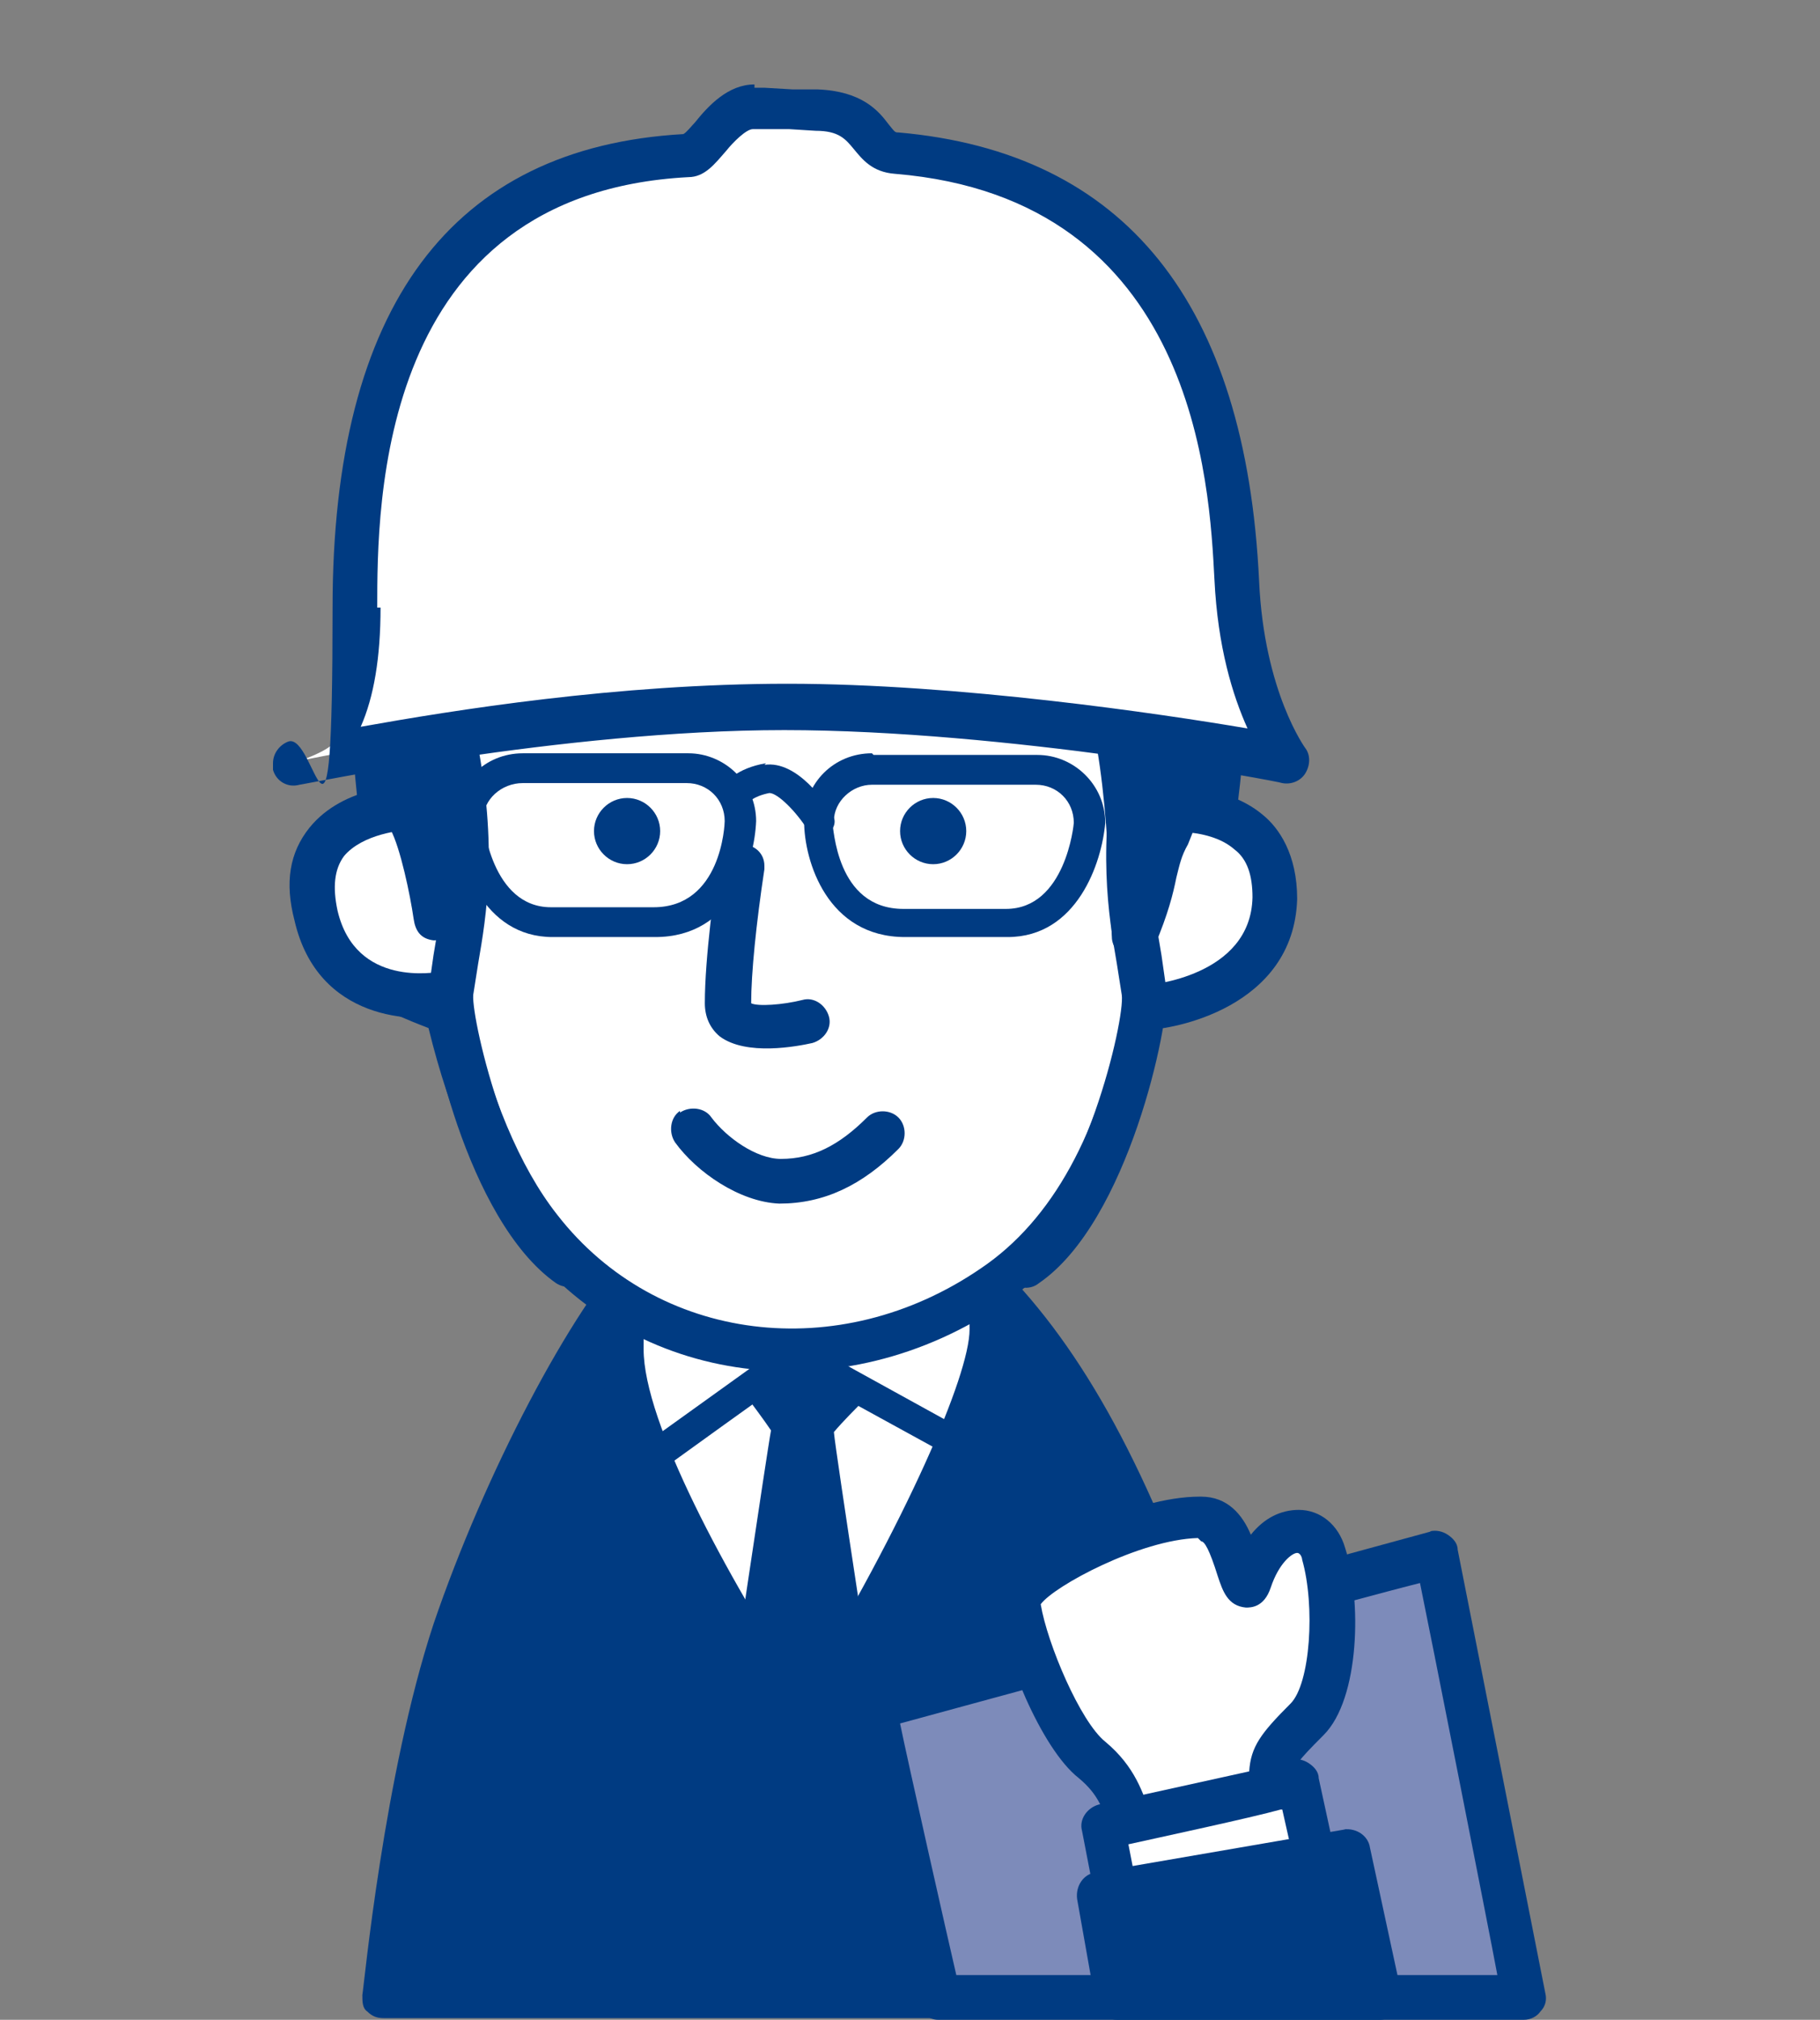
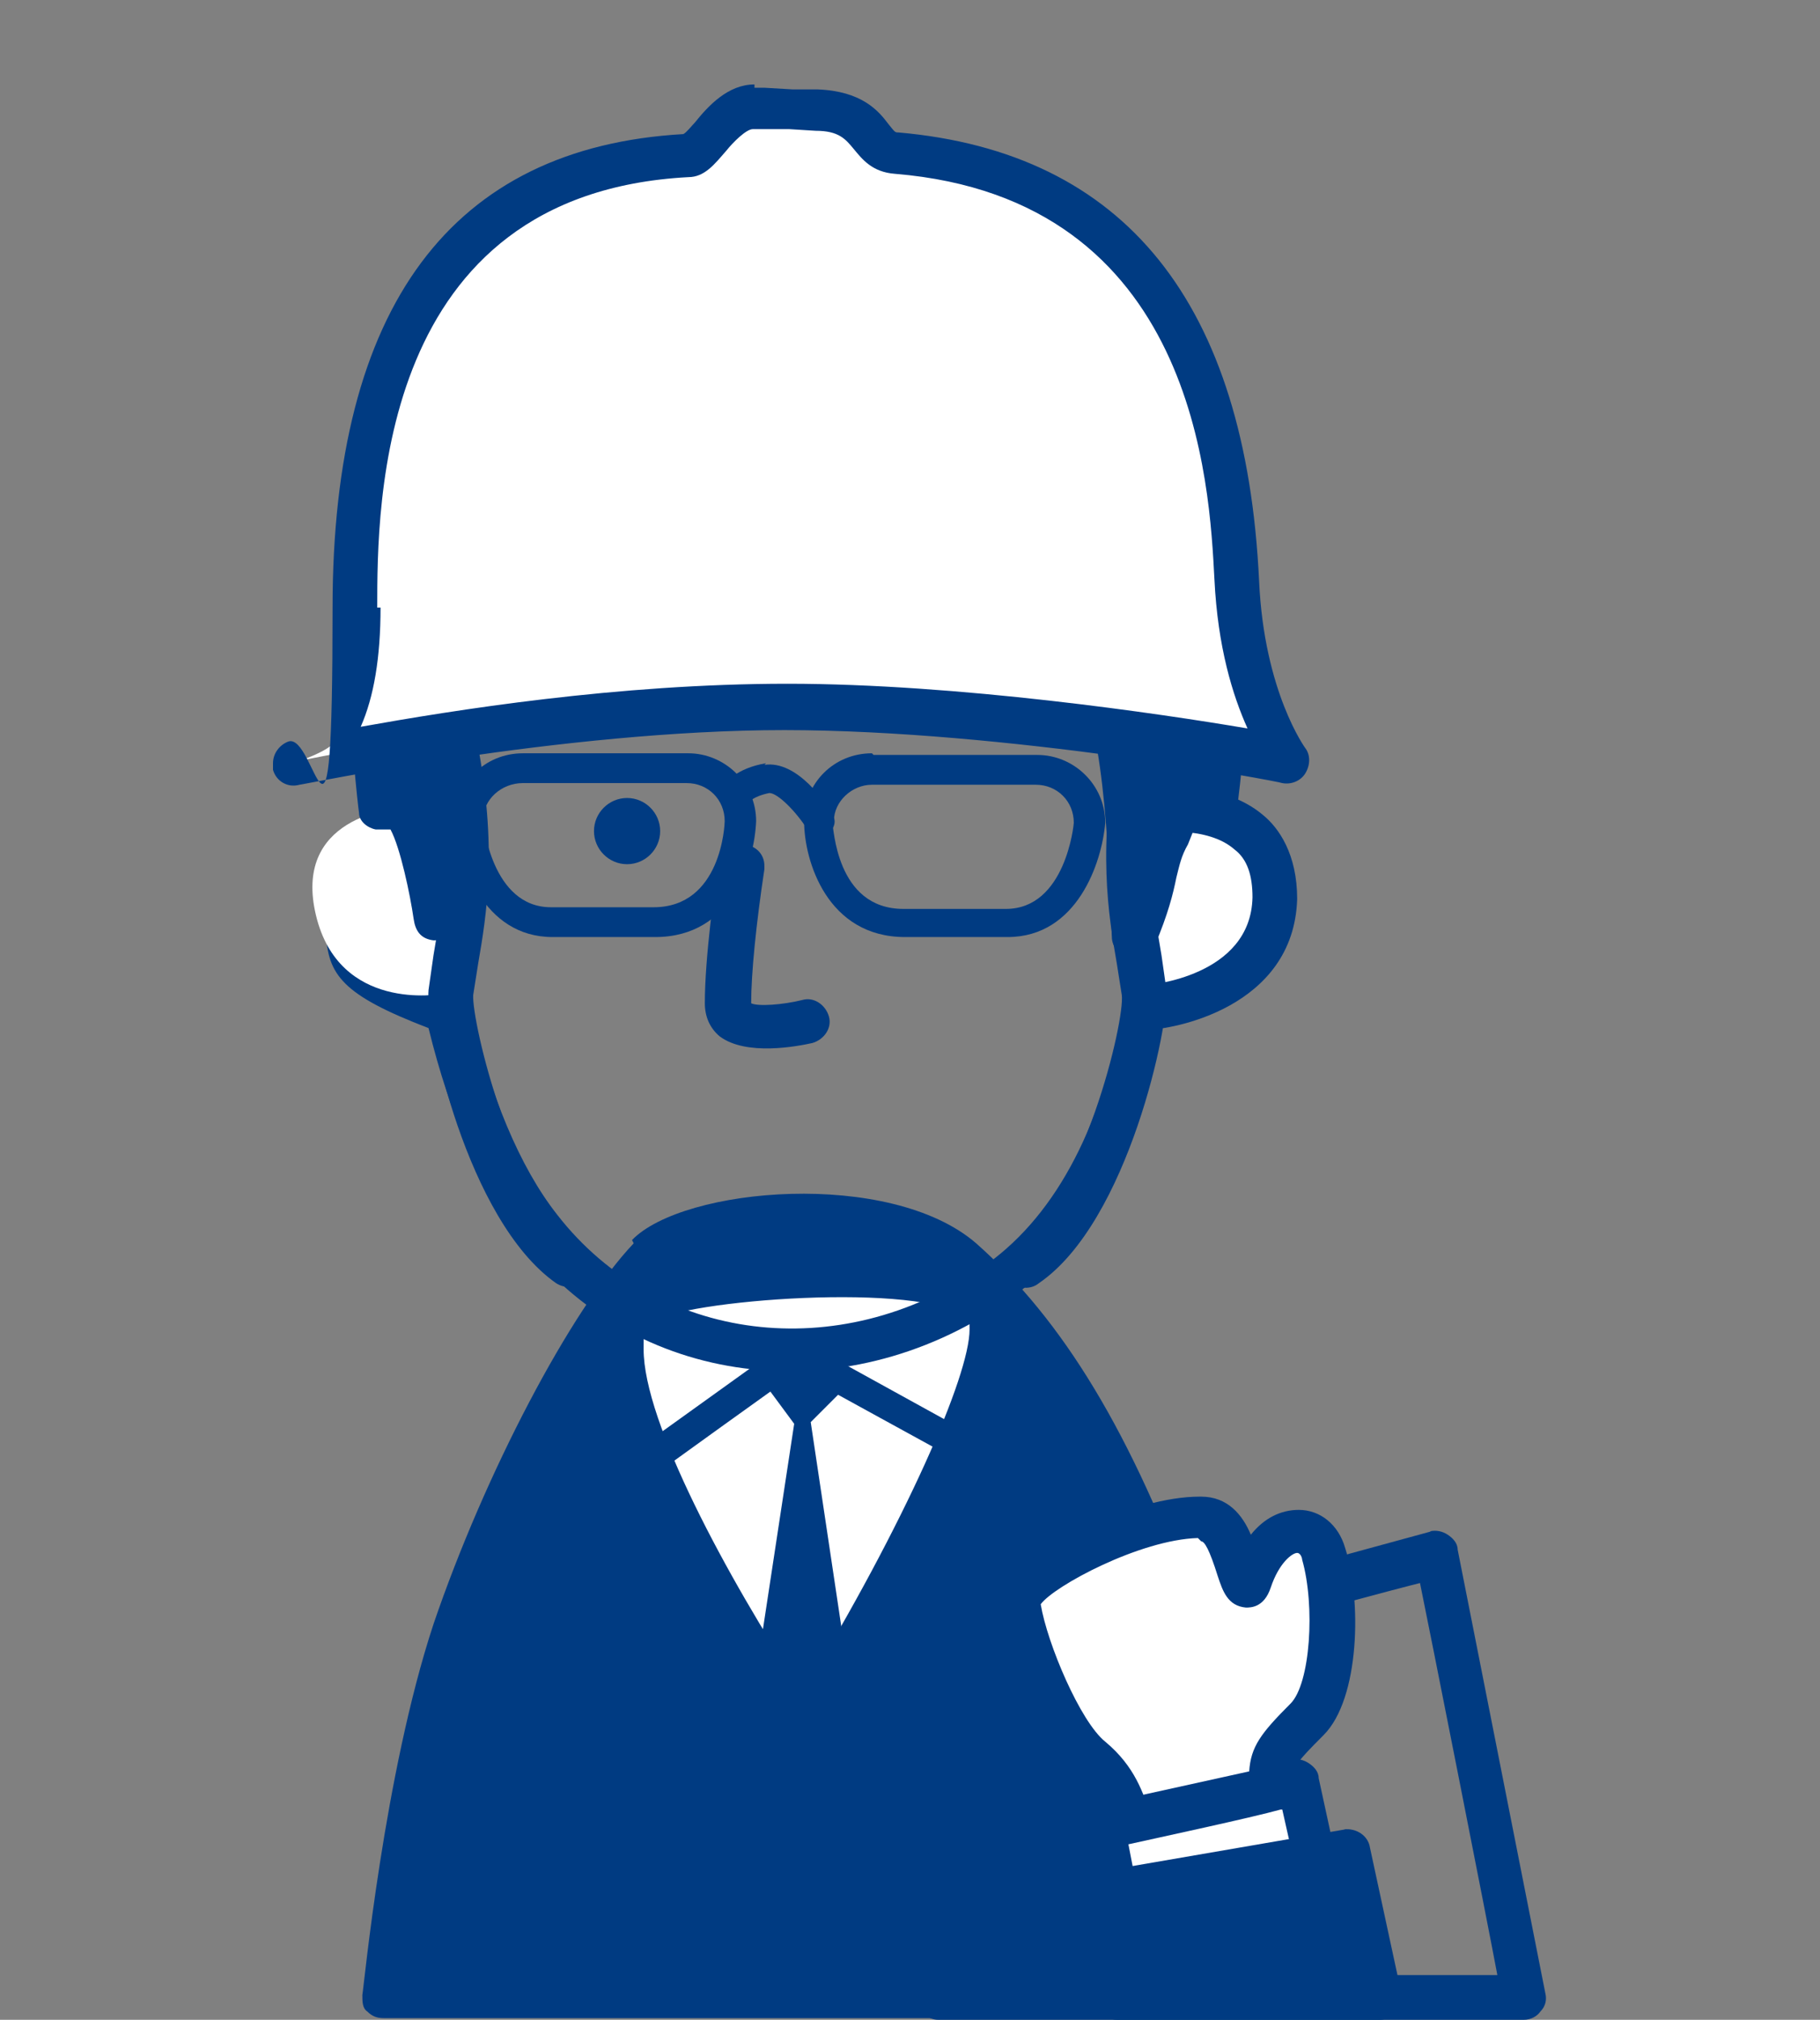
<svg xmlns="http://www.w3.org/2000/svg" id="_イラスト" data-name="イラスト" version="1.1" viewBox="0 0 110 122">
  <rect x="0" y="0" width="110" height="122" fill="#808080" stroke="none" />
  <defs>
    <style>
      .cls-1 {
        fill: #fff;
      }

      .cls-1, .cls-2, .cls-3, .cls-4, .cls-5 {
        stroke-width: 0px;
      }

      .cls-1, .cls-4, .cls-5 {
        isolation: isolate;
      }

      .cls-2, .cls-4 {
        fill: #003b82;
      }

      .cls-3 {
        fill: none;
      }

      .cls-6 {
        clip-path: url(#clippath);
      }

      .cls-5 {
        fill: #7d8bba;
      }
    </style>
    <clipPath id="clippath">
      <rect class="cls-3" width="110" height="122" />
    </clipPath>
  </defs>
  <g class="cls-6">
    <g>
      <g>
        <g>
          <path class="cls-4" d="M27.5,98.5c-3,9.1-4.2,22.1-4.2,22.1h53.6s-2.3-13.4-5.7-22.7c-3.4-9.4-7.3-16.7-13-21.7-4.7-4.1-16.5-2.9-19-.3-3.7,3.8-8.7,13.5-11.7,22.5Z" />
          <path class="cls-2" d="M38.3,75.1c-3.8,4-9,13.9-12.1,23-3,9.1-4.2,21.9-4.3,22.4,0,.4,0,.8.3,1,.3.3.6.4,1,.4h53.6c.4,0,.8-.2,1-.5.3-.3.4-.7.3-1.1,0-.6-2.3-13.6-5.8-23-3.9-10.8-8.1-17.6-13.3-22.2-5.2-4.5-17.7-3.4-20.8-.2ZM28.8,98.9c2.9-8.6,7.9-18.3,11.4-22,2-2.1,13-3.2,17.1.3,4.9,4.3,8.8,10.8,12.6,21.1,2.7,7.3,4.6,17.1,5.3,20.9H24.8c.4-3.6,1.6-13.3,4-20.4Z" />
        </g>
        <g>
          <path class="cls-1" d="M48.6,104.7s14.5-22.9,10.7-26.2c-3.1-2.7-19.7-1.4-21,.5-3.7,5.4,10.3,25.7,10.3,25.7Z" />
          <path class="cls-2" d="M43.9,76.1c-5.7.7-6.5,1.8-6.8,2.2-4,5.8,7.9,23.7,10.3,27.2.3.4.7.6,1.1.6.5,0,.9-.2,1.1-.6,5.6-8.9,14.5-24.4,10.5-27.9-2.9-2.5-12.7-1.9-16.3-1.5ZM58.4,79.5c.2.1.2.4.2.8,0,2.8-3.9,11.7-10.1,21.9-4.6-7-9.6-16.3-9.6-20.7s.1-1.2.4-1.6c1.8-1.4,16.6-2.5,19.1-.3Z" />
        </g>
        <g>
-           <path class="cls-1" d="M69.5,37.8c.4,3.4.6,7,.6,10.5,0,2.6,3.7,4.5,3.5,6.9-.2,1.9-1.8,4.2-4.5,6-1.3,7-4.1,13-9.2,16.5-8.8,6-20.8,5-27.4-3.5-2.6-3.3-4.4-8-5.5-13-6.8-2.6-5.7-3.4-6-5.8-.2-2.5,4.5-6.1,4.5-8.5.1-5.1.9-10,2.3-13.8,3.9-10.5,9.4-12.7,22-12.7,13.7,0,18.3,4.5,19.6,17.4Z" />
          <path class="cls-2" d="M49.9,19c-12.3,0-19,2-23.2,13.5-1.4,3.9-2.3,8.8-2.4,14.3,0,.7-1.1,2.1-2,3.3-1.3,1.7-2.6,3.4-2.6,5.1s0,.2,0,.3v.8c.1,2.6,1,3.8,6.2,5.8,1.3,5.3,3.2,9.7,5.6,12.8,6.8,8.9,19.4,10.5,29.2,3.8,4.8-3.3,8-8.9,9.6-16.8,2.7-2,4.5-4.4,4.7-6.7,0-.1,0-.2,0-.3,0-1.6-1.1-3-2-4.1-.7-.9-1.5-1.8-1.5-2.6,0-3.3-.2-6.9-.6-10.6h0c-1.4-13.9-6.7-18.6-21-18.6ZM33.7,73.4c-2.3-2.9-4.1-7.3-5.3-12.5-.1-.4-.4-.8-.8-1-5-1.9-5-2.5-5-3.6v-1c-.1-.7,1.1-2.3,2-3.5,1.3-1.7,2.5-3.3,2.5-4.9.1-5.1.9-9.8,2.2-13.4,3.7-10,8.6-11.8,20.7-11.8,12.7,0,17,3.8,18.3,16.2h0c.4,3.7.6,7.2.6,10.4,0,1.7,1.1,3.1,2.1,4.3.8.9,1.5,1.8,1.4,2.5-.1,1.2-1.2,3.2-3.9,5-.3.2-.5.5-.6.9-1.4,7.4-4.3,12.7-8.6,15.6-8.6,5.9-19.6,4.5-25.6-3.2Z" />
        </g>
        <path class="cls-2" d="M43.4,52c-.2,1.7-.8,5.8-.8,8.6,0,.8.3,1.5.9,2,1.6,1.2,4.7.6,5.6.4.7-.2,1.2-.9,1-1.6-.2-.7-.9-1.2-1.6-1-1.2.3-2.7.4-3.1.2,0-1.8.3-4.8.8-8.1,0,0,0-.1,0-.2,0-.7-.5-1.2-1.2-1.3-.7-.1-1.4.4-1.5,1.1Z" />
-         <path class="cls-2" d="M41.1,67.1c-.6.4-.7,1.3-.3,1.9,1.3,1.8,3.9,3.6,6.3,3.7,2.7,0,5-1.1,7.2-3.3.5-.5.5-1.4,0-1.9-.5-.5-1.4-.5-1.9,0-1.7,1.7-3.3,2.5-5.2,2.5-1.5,0-3.3-1.3-4.2-2.5-.4-.6-1.3-.7-1.9-.3Z" />
+         <path class="cls-2" d="M41.1,67.1Z" />
        <g>
          <path class="cls-1" d="M68.7,49.2c1.9-.4,8.5-.8,8.3,5.1-.2,6-7.4,6.6-7.7,6.6" />
          <path class="cls-2" d="M68.4,47.8c-.7.2-1.2.9-1,1.6.2.7.9,1.2,1.6,1,.9-.2,4-.5,5.6.9.8.6,1.1,1.6,1.1,2.9-.1,4.8-6.3,5.3-6.4,5.3-.7,0-1.3.6-1.3,1.4,0,.7.6,1.3,1.3,1.3,1.5,0,8.9-1.3,9.1-7.9,0-2.7-1.1-4.3-2.1-5.1-2.4-2-6.2-1.8-7.9-1.4Z" />
        </g>
        <g>
          <path class="cls-1" d="M25.3,48.7c-1.9,0-7.6.8-6.2,6.6,1.4,5.8,7.4,4.8,7.8,4.7" />
-           <path class="cls-2" d="M18.7,50c-1.2,1.5-1.5,3.3-.9,5.6,1.4,6.1,7.3,6.2,9.4,5.7.7-.2,1.2-.9,1-1.6-.2-.7-.9-1.2-1.6-1-.2,0-5.1,1-6.2-3.7-.3-1.4-.2-2.5.4-3.3,1.1-1.3,3.4-1.6,4.4-1.6.7,0,1.4-.6,1.4-1.3,0-.7-.6-1.4-1.3-1.4-.7,0-4.5,0-6.6,2.6Z" />
        </g>
        <path class="cls-2" d="M39.9,50.2c0,1.1-.9,2-2,2-1.1,0-2-.9-2-2,0-1.1.9-2,2-2,1.1,0,2,.9,2,2Z" />
-         <path class="cls-2" d="M58.4,50.2c0,1.1-.9,2-2,2-1.1,0-2-.9-2-2,0-1.1.9-2,2-2,1.1,0,2,.9,2,2Z" />
        <g>
          <path class="cls-4" d="M37.5,14.1c-4.5,5.8-3.2,2-4.8,2.1-8,.6-7.9,7.1-8.9,10.2,24.3-1.6,38.2,10.6,41.1,10.7,2.9,5.3,3.2,11.1,3.5,19.5,1.4-3.4,1.1-4.4,2-6.2.9-1.8.7-2.9,2.9-1.3C78.5,14.3,45.9,3.2,37.5,14.1Z" />
          <path class="cls-2" d="M36.4,13.2h0c-1,1.3-1.6,2-2,2.4-.3-.4-.9-.8-1.8-.8-7.8.6-9,6.2-9.7,9.6l-.4,1.6c0,.4,0,.9.3,1.2.3.3.7.5,1.1.5,18.1-1.2,30.5,5.5,36.5,8.7,1.7.9,2.8,1.5,3.7,1.8,2.5,4.9,2.8,10.6,3.1,18.4,0,.6.5,1.2,1.1,1.3.6.1,1.2-.2,1.5-.8.8-1.9,1.1-3.1,1.3-4.1.2-.8.3-1.3.7-2,0,0,.4-1,.4-1,0,0,0,0,0-.1.1,0,.2.2.4.3.4.3.9.4,1.3.2.4-.2.8-.6.8-1.1,3.1-21.4-7.4-34-18.2-38.6-8-3.4-16.3-2.4-20.1,2.5ZM55.5,13.2c8.7,3.7,17.1,13.1,17.1,28.7s-.1,3.4-.3,5.2c-.3,0-.6-.1-.9,0-1,.3-1.4,1.2-1.7,2,0,0-.1.2-.2.5-.4-5-1.2-9.1-3.3-13-.2-.4-.7-.7-1.1-.7-.4,0-2-.9-3.4-1.6-6-3.2-18.2-9.8-36.1-9.1h0c.7-3.2,1.5-6.9,6.9-7.4.2.3.7,1,1.6,1.1,1.1,0,2.2-.8,4.5-3.7,3.1-3.9,10-4.6,17-1.6Z" />
        </g>
        <g>
          <path class="cls-4" d="M23.1,48.8c2.4-2.8,3.7,9.8,3.2,5.6-.5-3.7,3.5-24,6.7-32.4.6-1.6-5.8-10.1-9.7,4.6-1.7,6.4-.5,20.2-.1,22.2Z" />
          <path class="cls-2" d="M28.2,16.9c-2.6.6-4.7,3.8-6.3,9.4-1.9,7-.4,21.4-.2,22.8,0,.5.5.9,1,1,.3,0,.6,0,.9,0,.6,1.1,1.2,4,1.4,5.4,0,0,0,0,0,0,.1.7.4,1.2,1.2,1.3.6,0,1.2-.3,1.4-1,0,0,0-.1,0-.3s0-.3,0-.4c0,0,0,0,0,0v-.8c-.5-3.2,3.2-23.1,6.5-31.7.5-1.2-.4-2.8-1.3-3.8-1.4-1.6-3.1-2.2-4.8-1.8ZM23.7,36.2c0-3.5.2-6.9.8-9.2,1.3-4.8,3.1-7.6,4.7-7.5,1.2.1,2.3,1.7,2.4,2.3-2.2,5.9-5,18.2-6.2,26.2-.2-.3-.4-.5-.7-.6-.1,0-.3,0-.5-.1-.2-2.3-.6-6.7-.6-11Z" />
        </g>
        <path class="cls-2" d="M47.5,81.1l-8.5,6.1c-.4.3-.5.9-.2,1.3.3.4.9.5,1.3.2,0,0,7.2-5.2,8.1-5.8.9.5,9.3,5.1,9.3,5.1.4.2,1,0,1.2-.4.2-.4,0-1-.4-1.2l-9.8-5.4c-.3-.2-.7-.1-1,0Z" />
        <g>
          <polygon class="cls-4" points="46.3 83.7 48.3 82.3 51 83.9 49 85.9 51.8 104.6 45.2 104.4 48 86 46.3 83.7" />
-           <path class="cls-2" d="M47.5,81.2l-2,1.5c-.3.2-.5.5-.5.9,0,0,0,.1,0,.2,0,.3,0,.6.3.8,0,0,.9,1.2,1.3,1.8-.2,1-2.7,17.9-2.7,17.9,0,0,0,.1,0,.2,0,.3.1.6.3.9.3.3.6.5,1,.5h6.6c.4.1.8,0,1-.3.2-.2.3-.6.3-.9s0-.1,0-.2c0,0-2.6-16.8-2.7-18,.5-.6,1.5-1.6,1.5-1.6.2-.3.4-.6.4-.9s0-.1,0-.2c0-.4-.3-.8-.6-1l-2.6-1.6c-.5-.3-1.1-.3-1.5,0ZM48.4,83.9c.2.1.2.1.4.3-.1.1-.2.2-.3.3-.1-.2-.2-.2-.3-.4,0,0,0,0,.2-.1ZM48.5,91.7c.7,4.8,1.5,9.7,1.8,11.5-1.3,0-2.2,0-3.5,0,.3-1.7,1-6.6,1.7-11.4Z" />
        </g>
        <g>
          <path class="cls-2" d="M46.3,46.1c-1.8.3-2.5,1.2-2.6,1.4-.2.4,0,.9.3,1.2.4.3,1,.1,1.2-.2,0,0,.3-.4,1.3-.6.5,0,1.6,1.1,2.3,2.2.3.4.8.6,1.2.3.4-.3.6-.8.3-1.2-.3-.6-2.1-3.3-4.1-3Z" />
          <path class="cls-2" d="M31.6,45.5c-2.3,0-4.1,1.8-4.1,4.1.2,2.5,1.7,7,5.9,7h6.2c4.7,0,6-4.6,6.1-7,0-2.3-1.9-4.1-4.1-4.1h-9.9ZM29.2,49.5c0-1.2,1.1-2.2,2.4-2.2h9.9c1.3,0,2.3,1,2.3,2.3,0,.2-.2,5.2-4.3,5.2h-6.2c-3.6,0-4.1-5.1-4.1-5.3Z" />
          <path class="cls-2" d="M52.7,45.5c-2.3,0-4.1,1.8-4.1,4.1,0,2.4,1.4,7,6.1,7h6.2c4.2,0,5.7-4.5,5.9-6.9,0-2.3-1.9-4.1-4.1-4.1h-9.9ZM50.4,49.6c0-1.2,1.1-2.2,2.3-2.2h9.9c1.3,0,2.3,1,2.3,2.3,0,.1-.5,5.2-4.1,5.2h-6.2c-4.1,0-4.2-5-4.3-5.2Z" />
        </g>
      </g>
      <g>
        <g>
          <path class="cls-1" d="M17.9,46s15.9-3.4,29.6-3.4,30.4,3.2,30.4,3.2c0,0-2.8-3.6-3.1-10.8-.3-6.5-1.5-24.2-20.5-25.8-1.9-.2-1.3-2.5-4.8-2.7-2.7-.1-1.4-.1-3.8-.1-1.7,0-3,2.9-4,3-19.6,1-20.1,19.9-20.1,27.3s-.3,8.1-3.6,9.3Z" />
          <path class="cls-2" d="M45.6,5.1c-1.6,0-2.8,1.3-3.6,2.3-.2.2-.5.6-.7.7-14,.8-21.2,10.4-21.2,28.6s-1,7.4-2.7,8.1c-.5.2-.9.7-.9,1.3s0,.3,0,.4c.2.7.9,1.1,1.6.9.2,0,15.9-3.3,29.3-3.3s29.9,3.1,30.1,3.2c.5.1,1.1-.1,1.4-.6.3-.5.3-1.1,0-1.5,0,0-2.5-3.4-2.8-10.1-.8-16.8-8.1-25.9-21.8-27.1-.2,0-.2,0-.6-.5-.6-.8-1.6-2-4.3-2.1h-1.5c0,0-1.7-.1-1.7-.1h-.6ZM22.8,36.7c0-6.2,0-25,18.8-26,1,0,1.6-.8,2.3-1.6.4-.5,1.2-1.3,1.6-1.3s.6,0,.6,0h1.6s1.6.1,1.6.1c1.4,0,1.8.5,2.3,1.1.5.6,1.1,1.4,2.5,1.5,18.2,1.5,19,18.8,19.3,24.5.2,4.1,1.1,7,2,9-5.3-.9-17.5-2.7-27.8-2.7s-20.2,1.6-25.8,2.6c.8-1.8,1.2-4.2,1.2-7.2Z" />
        </g>
        <path class="cls-2" d="M27.2,43.5c-.7.1-1.2.9-1.1,1.6,1.2,6.1.6,9.7.1,12.6l-.3,2.1c-.2,2,2.3,13.9,7.7,17.7.6.4,1.5.3,1.9-.3.4-.6.3-1.5-.3-1.9-4.2-2.9-6.7-13.6-6.6-15.2l.3-1.9c.5-2.9,1.2-7-.1-13.6-.1-.7-.9-1.2-1.6-1.1Z" />
        <path class="cls-2" d="M67.6,44.6c-1.3,6.6-.6,10.7-.1,13.6l.3,1.9c.2,1.5-2.3,12.2-6.6,15.2-.6.4-.8,1.3-.3,1.9.4.6,1.3.8,1.9.3,5.4-3.7,7.9-15.7,7.7-17.7l-.3-2.1c-.5-2.9-1.1-6.5.1-12.6.1-.7-.3-1.4-1.1-1.6s-1.4.3-1.6,1.1Z" />
      </g>
      <g>
        <g>
-           <polygon class="cls-5" points="52.7 103.1 86.8 93.9 92.1 120.7 56.7 120.7 52.7 103.1" />
          <path class="cls-2" d="M86.5,92.5l-34.1,9.3c-.7.2-1.1.9-1,1.6l4,17.5c.1.6.7,1.1,1.3,1.1h35.4c.4,0,.8-.2,1-.5.3-.3.4-.7.3-1.1l-5.3-26.8c0-.4-.3-.7-.6-.9-.3-.2-.7-.3-1.1-.2ZM85.8,95.5c.5,2.4,4.2,21.1,4.7,23.8h-32.7c-.4-1.7-3-13.2-3.4-15.2,2.2-.6,29-7.9,31.5-8.5Z" />
        </g>
        <g>
          <path class="cls-1" d="M78.9,103.9c1.7-1.7,1.9-7,1-10-.6-2-3.2-2.1-4.5,1.6-.5,1.5-.6-3.8-2.9-3.7-4.3,0-11,3.8-10.9,5.2.3,2.6,2.5,7.9,4.4,9.4,2,1.6,2,3.3,2.9,5.5.7,1.9,2.3,3.7,2.2,5.8,0,1,7.8-3.6,7.8-3.6,0,0-2-6-2-7.1,0-1,.3-1.4,2.1-3.2Z" />
          <path class="cls-2" d="M72.5,90.4c-4,0-9.9,3-11.5,4.9-.5.6-.8,1.2-.7,1.8.3,2.7,2.6,8.5,4.9,10.3,1.2,1,1.5,1.9,1.9,3.3l.6,1.7.9,1.9c.6,1.2,1.2,2.3,1.2,3.4,0,.5.2,1.1.7,1.3.6.4,1.4.8,9.1-3.7.6-.3.8-1,.6-1.6-.9-2.7-1.9-6-1.9-6.6,0-.5,0-.6,1.7-2.3h0c2.2-2.2,2.3-8.2,1.3-11.3-.4-1.4-1.5-2.3-2.8-2.3-1.1,0-2.1.5-2.9,1.5-.5-1.2-1.4-2.3-3-2.3ZM72.6,93.1c.2,0,.5.5,1,2.1.3.9.6,1.8,1.7,1.9.3,0,1.1,0,1.5-1.2.5-1.5,1.3-2.1,1.6-2.1.2,0,.3.3.3.4.8,2.8.5,7.5-.7,8.7h0c-1.8,1.8-2.4,2.6-2.5,4.1,0,0,0,0,0,0,0,1,1,4.1,1.7,6.4-1.8,1-3.7,2.1-5,2.6-.3-1.1-.8-2.2-1.3-3.1l-.8-1.6s-.5-1.5-.5-1.5c-.5-1.5-1-3.1-2.8-4.6-1.5-1.2-3.5-5.9-3.9-8.3.8-1.1,6-3.9,9.5-4ZM72.4,117.7s0,0,0,0c0,0,0,0,0,0Z" />
        </g>
        <g>
          <polygon class="cls-1" points="81 119.2 68.4 119.2 66.7 110.4 78.5 107.7 81 119.2" />
          <path class="cls-2" d="M78.2,106.4l-11.8,2.6c-.7.2-1.2.9-1,1.6l1.7,8.8c.1.6.7,1.1,1.3,1.1h12.5c.4,0,.8-.2,1-.5.3-.3.4-.7.3-1.1l-2.5-11.5c0-.4-.3-.7-.6-.9-.3-.2-.7-.3-1-.2ZM77.5,109.3c.4,1.7,1.4,6.4,1.8,8.5h-9.8c-.3-1.4-1-4.8-1.3-6.4,1.8-.4,7.4-1.6,9.2-2.1Z" />
        </g>
        <g>
          <polygon class="cls-4" points="83.4 120.7 67.5 120.7 66.4 114.5 81.5 111.8 83.4 120.7" />
          <path class="cls-2" d="M81.3,110.5l-15.1,2.6c-.7.1-1.2.8-1.1,1.6l1.1,6.2c.1.6.7,1.1,1.3,1.1h15.9c.4,0,.8-.2,1-.5.3-.3.4-.7.3-1.1l-1.9-8.8c-.1-.7-.8-1.2-1.6-1.1ZM80.5,113.4c.3,1.5.9,4.1,1.2,5.9h-13.1c-.2-1.1-.4-2.5-.6-3.7,2-.4,10.5-1.8,12.5-2.2Z" />
        </g>
      </g>
    </g>
  </g>
</svg>